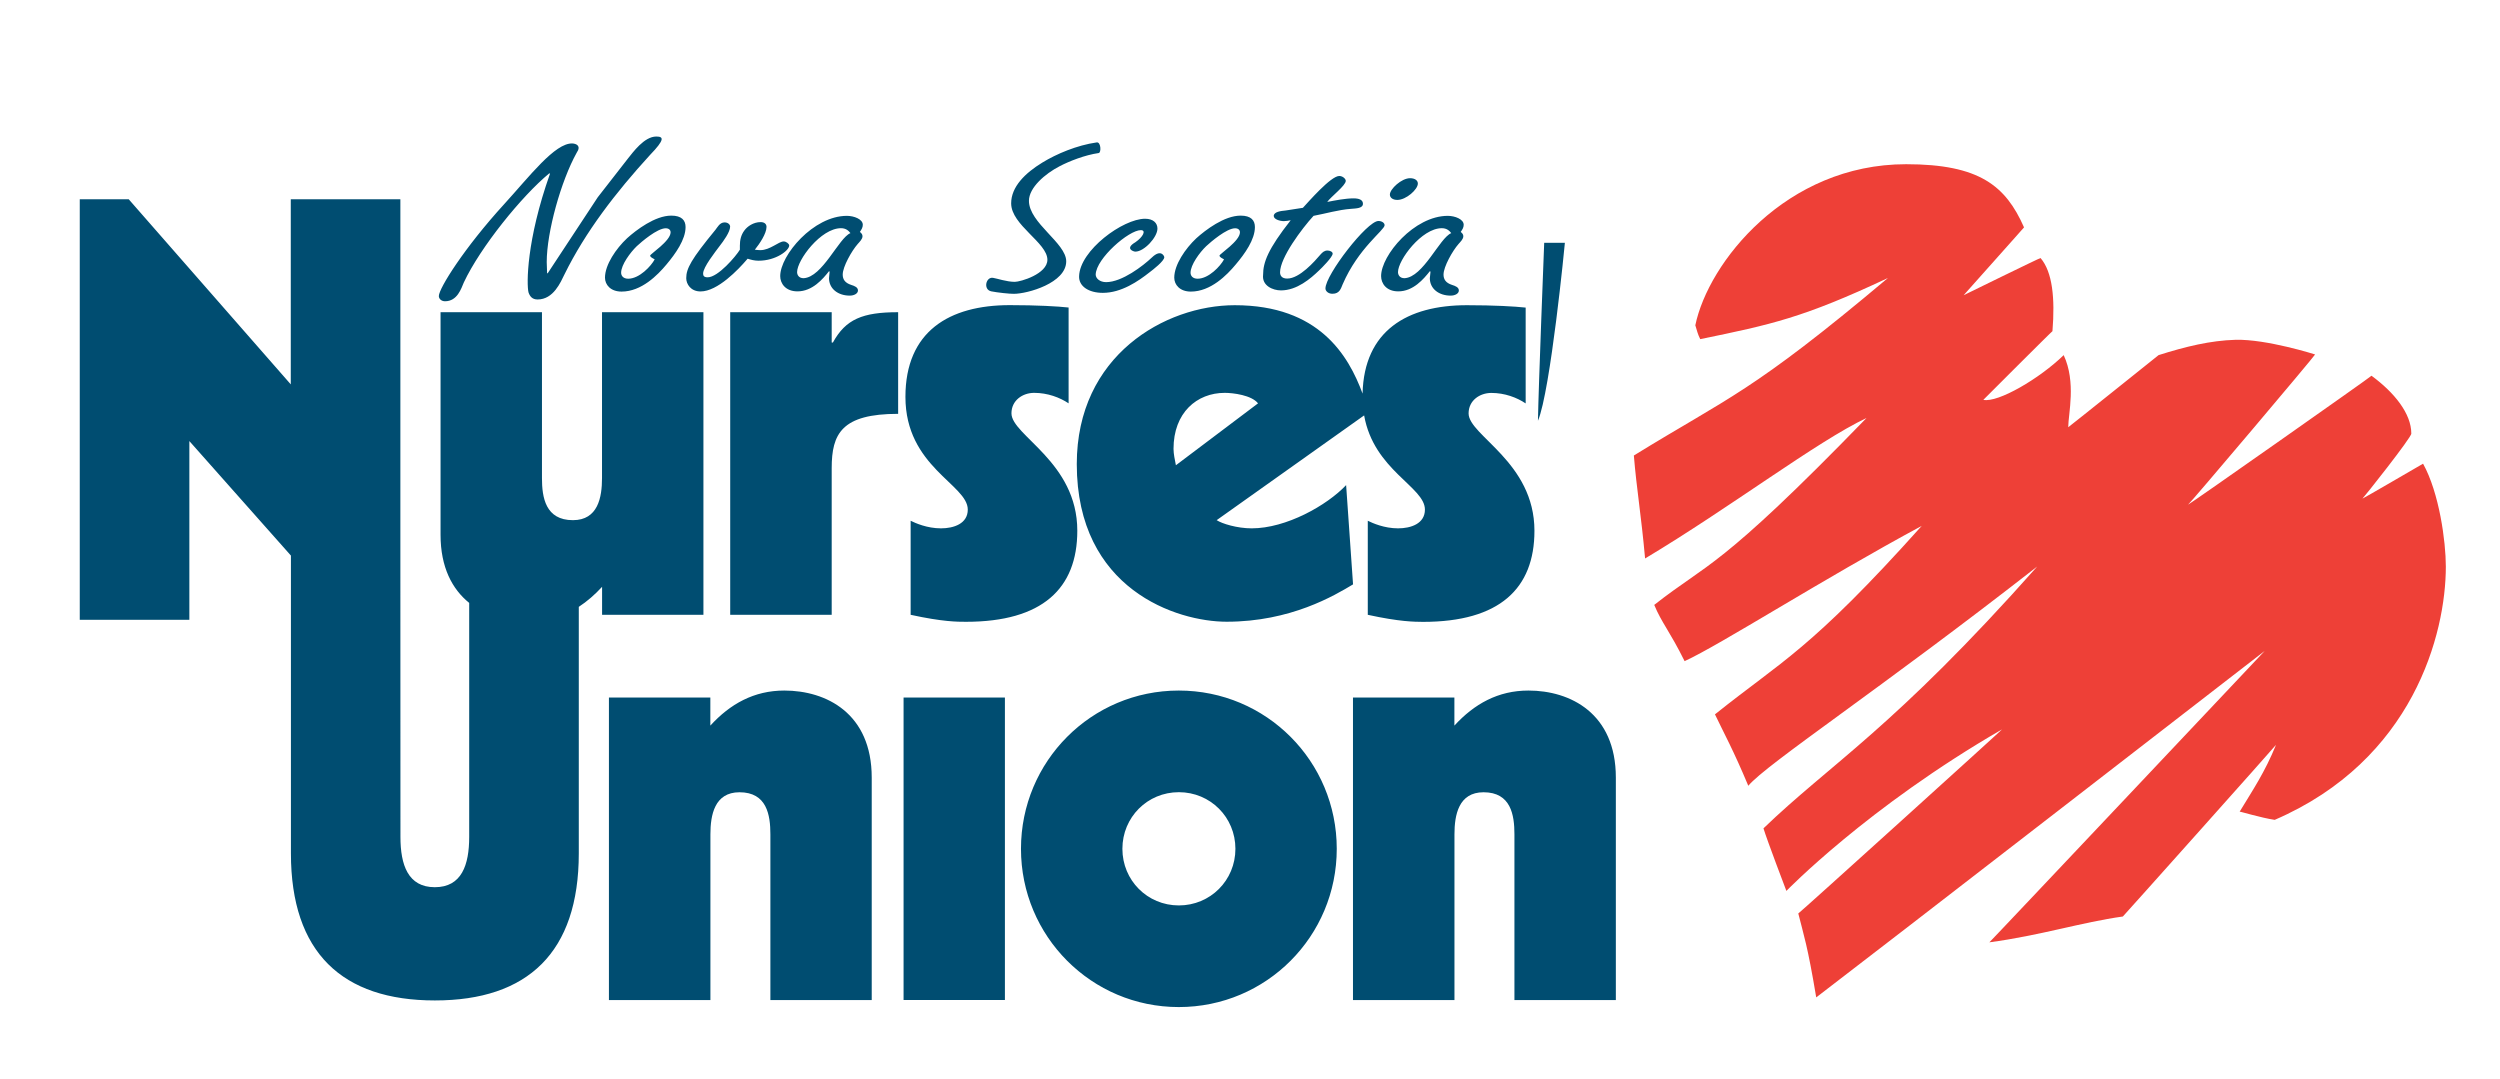
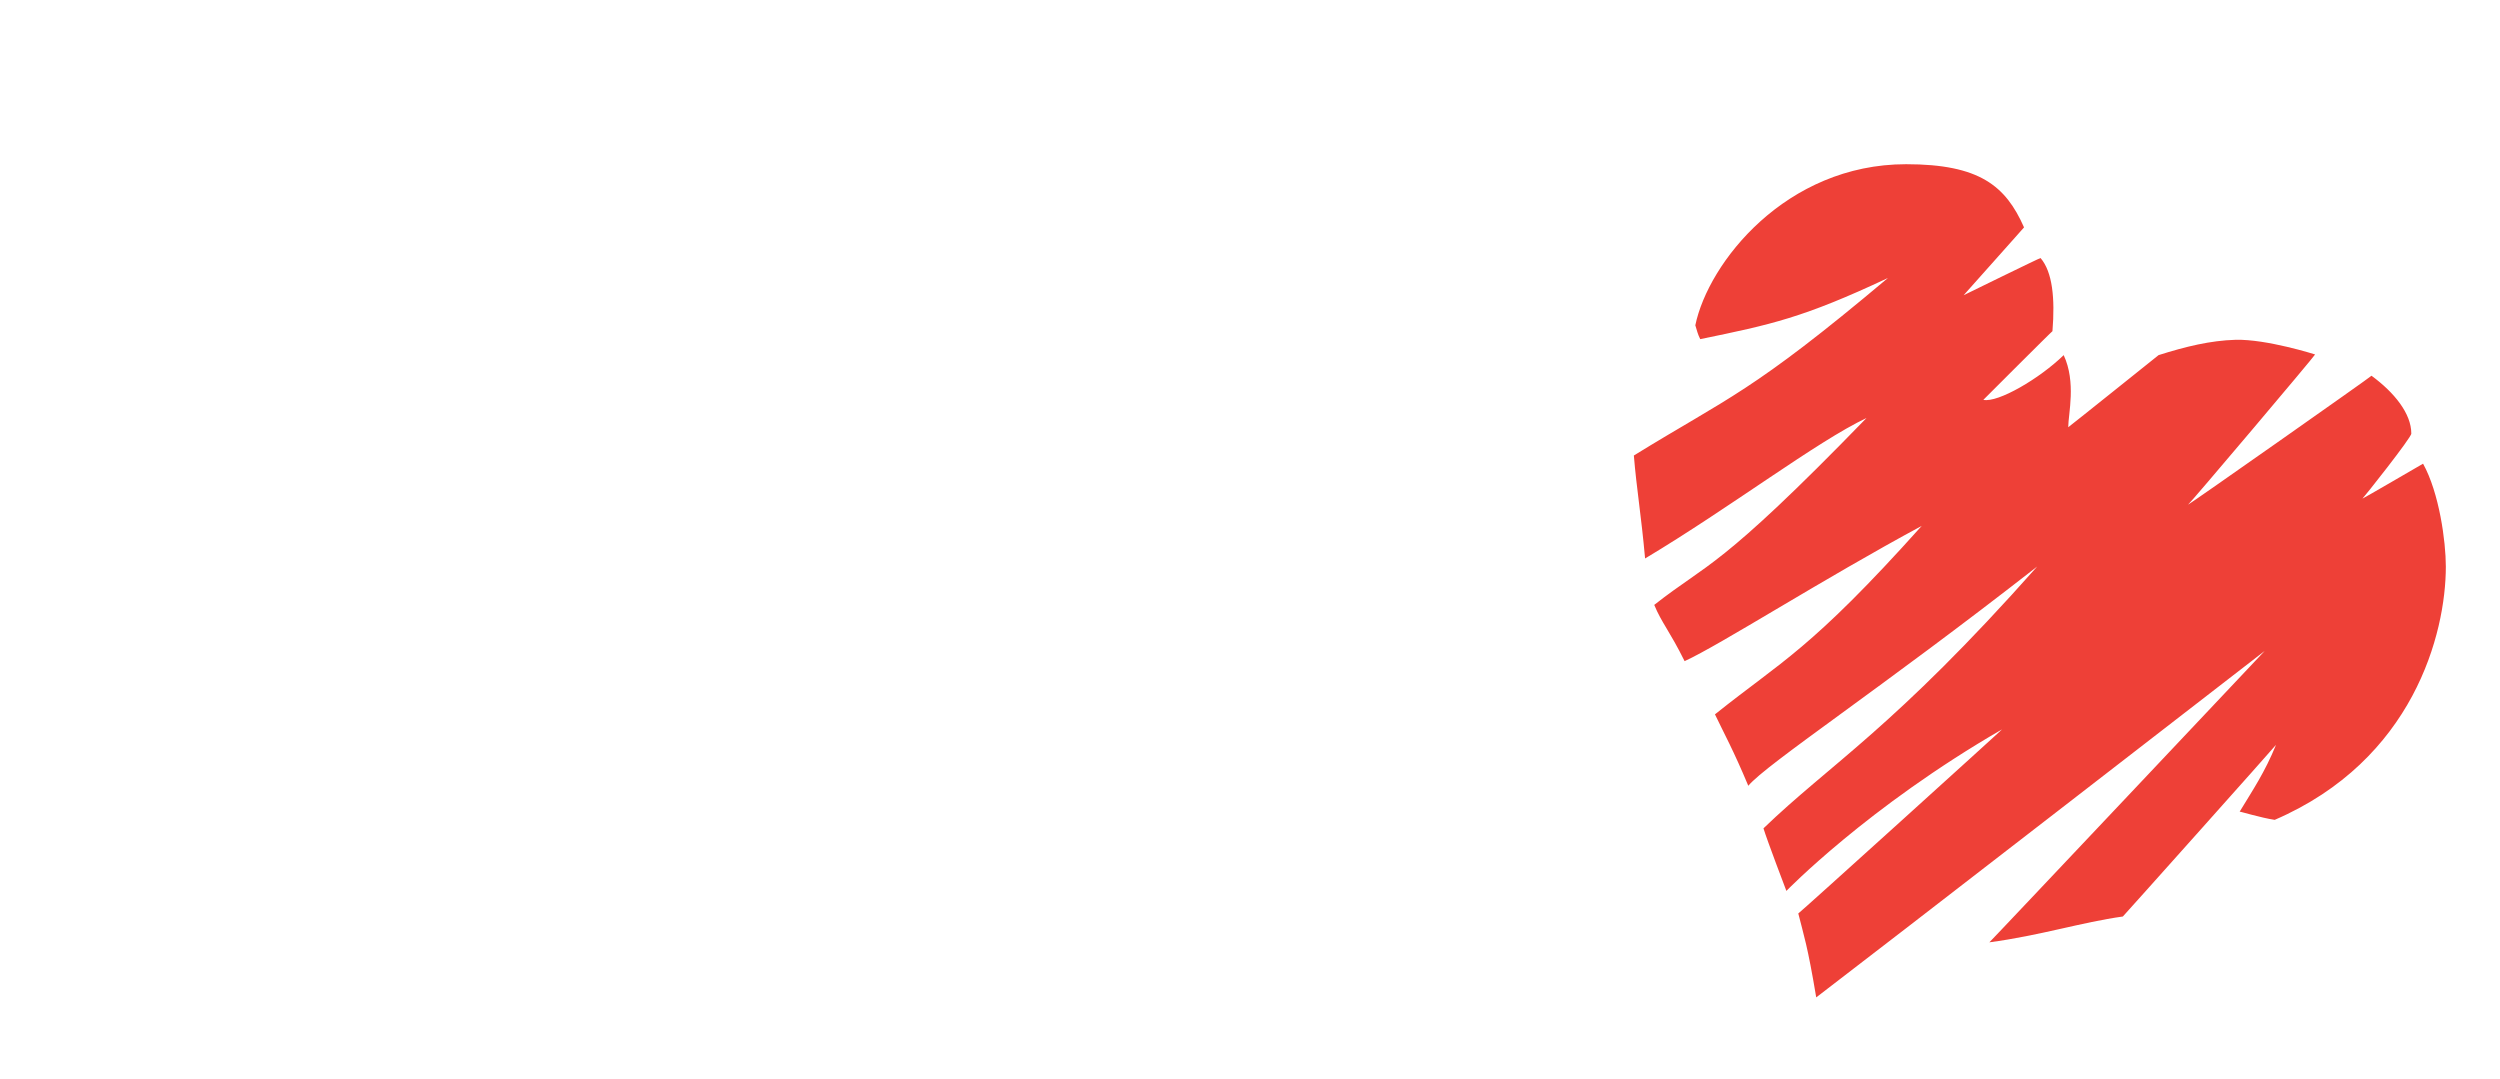
<svg xmlns="http://www.w3.org/2000/svg" version="1.1" id="Layer_1" x="0px" y="0px" viewBox="0 0 336 145" style="enable-background:new 0 0 336 145;" xml:space="preserve">
  <style type="text/css">
	.st0{fill:#EE4037;}
	.st1{fill:#004D71;}
</style>
  <path class="st0" d="M219.59,61.22c12.75-7.86,15.78-8.4,34.15-23.86c-11.41,5.36-15.69,6.26-25.23,8.22  c-0.38-0.77-0.39-1.04-0.66-1.86c1.74-8.42,12.17-21.65,28.33-21.65c9.88,0,13.39,2.92,15.85,8.49c0.04-0.03-8.12,9.12-8.12,9.12  s10.34-5.07,10.34-5c1.6,1.87,1.96,5.39,1.6,9.83c0-0.06-9.27,9.2-9.29,9.23c1.97,0.42,7.59-2.88,10.8-6.01  c1.7,3.66,0.62,7.87,0.61,9.69c0.01,0.03,12.14-9.69,12.14-9.69c3.66-1.16,6.97-1.96,10.34-2.06c4.18-0.11,10.7,1.97,10.7,1.97  c0.05,0.09-16.94,20.19-17.08,20.19c0.14,0,24.68-17.25,24.66-17.33c3.08,2.26,5.35,5.09,5.35,7.77c0.09,0.45-6.51,8.76-6.57,8.75  c0.06,0.01,8.18-4.72,8.15-4.7c2.17,3.91,3.06,10.43,3.06,13.83c0,9.02-4.37,26-23,34.04c-1.87-0.28-4.73-1.16-4.71-1.1  c1.77-2.92,3.38-5.29,4.89-8.99c0,0.07-20.6,23.13-20.59,23.08c-5.54,0.77-11.07,2.55-17.94,3.47c0,0.06,37-39.16,37-39.16  s-53.67,41.55-60.27,46.56c-1.16-6.97-1.69-8.4-2.41-11.28c0,0.1,27.5-24.79,27.38-24.74c-18.1,10.46-28.98,21.71-28.98,21.71  s-2.59-6.79-3.08-8.41c8.97-8.65,17.48-13.42,36.79-35.19c-21.04,16.44-36.38,26.54-38.83,29.47c-2.01-4.81-3.26-7.04-4.48-9.6  c8.98-7.19,12.82-8.62,27.79-25.33c-13.28,7.15-27.1,16-31.87,18.18c-2.01-4.06-3.08-5.14-4.08-7.56  c7.24-5.71,8.57-4.55,28.53-25.12c-6.67,3.15-18.26,12-29.76,18.88C220.57,69.17,219.95,65.64,219.59,61.22" />
-   <path class="st1" d="M181.84,134.4V93.75h13.63v3.77c2.67-2.91,5.87-4.71,9.95-4.71c5.63,0,11.75,3.06,11.75,11.7v29.9h-13.63  v-22.28c0-2.59-0.47-5.65-4.15-5.65c-3.36,0-3.91,3.06-3.91,5.65v22.28H181.84z M73.48,35.22l0.05,1.51h0.08l6.73-10.22l4.06-5.21  c0.66-0.81,2.18-2.95,3.8-2.95c1,0,1.18,0.39-0.83,2.47c-4.63,5.06-8.7,10.36-11.49,16.03c-0.53,1.08-1.49,3.4-3.63,3.4  c-0.74,0-1.05-0.45-1.22-0.96c-0.26-1.05-0.3-6.96,2.89-15.94l-0.09-0.06c-3.72,3.07-9.27,9.94-11.49,14.67  c-0.35,0.81-0.87,2.53-2.53,2.53c-0.52,0-0.83-0.36-0.83-0.7c0-1.02,3.41-6.47,8.78-12.35c3.41-3.73,6.82-8.25,9.18-8.16  c0.48,0.03,1.22,0.3,0.57,1.24C75.4,24.31,73.48,31.18,73.48,35.22 M90.22,28.98c1.4,0,1.92,0.63,1.92,1.54  c0,1.68-1.35,3.58-2.57,5.03c-1.18,1.42-3.36,3.64-6.03,3.64c-1.49,0-2.23-0.93-2.23-1.87c0-1.74,1.49-3.91,2.97-5.3  C85.51,30.91,88.04,28.98,90.22,28.98 M87.99,34.86c-0.22-0.12-0.61-0.3-0.61-0.51c0-0.21,2.75-1.96,2.75-3.13  c0-0.3-0.22-0.54-0.66-0.54c-1.14,0-3.28,1.84-3.89,2.41c-0.87,0.84-2.1,2.51-2.1,3.56c0,0.39,0.26,0.81,0.96,0.81  C85.94,37.45,87.51,35.76,87.99,34.86 M100.48,34.77l-0.13,0.15c-1.09,1.27-3.89,4.25-6.2,4.25c-1.31,0-1.92-0.99-1.92-1.78  c0-1.3,0.66-2.53,3.93-6.51c0.27-0.33,0.57-0.99,1.23-0.99c0.43,0,0.74,0.27,0.74,0.57c0,0.72-0.91,1.96-1.4,2.59  c-0.61,0.82-2.23,2.86-2.23,3.71c0,0.27,0.08,0.51,0.61,0.51c1.4,0,3.8-2.83,4.33-3.71v-0.54c0-0.72,0.13-1.42,0.61-2.05  c0.39-0.54,1.22-1.12,2.18-1.12c0.52,0,0.79,0.27,0.79,0.64c0,0.9-0.92,2.26-1.57,3.07c0.26,0.03,0.48,0.06,0.74,0.06  c1.31,0,2.45-1.17,3.14-1.17c0.35,0,0.74,0.33,0.74,0.54c0,0.67-1.79,2.05-4.11,2.05C101.4,35.04,100.96,34.92,100.48,34.77   M111.42,37.39l0.08-0.88l-0.08-0.06c-0.83,1.05-2.23,2.71-4.24,2.71c-1.62,0-2.32-1.08-2.32-2.05c0-2.8,4.46-8.1,8.96-8.1  c0.96,0,2.14,0.45,2.14,1.2c0,0.36-0.17,0.63-0.39,0.96c0.22,0.18,0.35,0.34,0.35,0.58c0,0.39-0.39,0.75-0.65,1.05  c-0.79,0.9-2.01,3.04-2.01,4.1c0,0.64,0.3,1.12,1.14,1.39c0.48,0.15,0.91,0.33,0.91,0.75c0,0.42-0.53,0.69-1.09,0.69  C112.64,39.74,111.42,38.81,111.42,37.39 M114.3,31.33c-0.26-0.33-0.61-0.66-1.27-0.66c-2.71,0-5.9,4.28-5.9,5.9  c0,0.36,0.22,0.82,0.87,0.82C110.54,37.27,112.73,31.97,114.3,31.33 M133.24,39.16c-1.16-0.23-0.72-2.03,0.26-1.81  c0.44,0.06,1.8,0.53,2.89,0.53c0.75,0,4.38-1.05,4.38-2.97c0-2.29-4.87-4.66-4.87-7.58c0-2.23,1.88-4.07,4.19-5.48  c1.91-1.17,4.65-2.33,7.31-2.71c0.57-0.08,0.63,1.38,0.26,1.43c-1.83,0.26-3.95,1.09-5.26,1.78c-1.92,0.99-4.11,2.86-4.11,4.64  c0,2.98,5.01,5.67,5.01,8.13c0,2.92-5.21,4.37-7.04,4.37C135.7,39.5,134.04,39.32,133.24,39.16 M153.9,29.4  c1.09,0,1.66,0.57,1.66,1.32c0,1.17-1.79,3.1-2.97,3.1c-0.22,0-1.48-0.39,0-1.26c1.05-0.72,1.49-1.63,0.74-1.63  c-1.62,0-5.99,3.79-6.07,5.96c0,0.54,0.57,1.03,1.4,1.03c2.14,0,4.98-2.2,6.16-3.32c1.22-1.17,1.66-0.18,1.66-0.03  c0,0.51-1.53,1.69-1.97,2.02c-1.53,1.21-3.8,2.77-6.29,2.77c-1.92,0-3.24-0.9-3.19-2.23C145.12,33.65,150.93,29.4,153.9,29.4   M166.74,28.98c1.4,0,1.92,0.63,1.92,1.54c0,1.68-1.35,3.58-2.58,5.03c-1.18,1.42-3.36,3.64-6.03,3.64c-1.49,0-2.23-0.93-2.23-1.87  c0-1.74,1.49-3.91,2.97-5.3C162.02,30.91,164.55,28.98,166.74,28.98 M164.51,34.86c-0.22-0.12-0.61-0.3-0.61-0.51  c0-0.21,2.75-1.96,2.75-3.13c0-0.3-0.22-0.54-0.65-0.54c-1.14,0-3.28,1.84-3.89,2.41c-0.88,0.84-2.1,2.51-2.1,3.56  c0,0.39,0.26,0.81,0.96,0.81C162.46,37.45,164.03,35.76,164.51,34.86 M172.79,28.29l2.32-0.36c0.7-0.75,3.75-4.28,4.89-4.28  c0.43,0,0.87,0.36,0.87,0.66c0,0.63-2.01,2.14-2.49,2.83c1.09-0.21,2.45-0.48,3.54-0.48c0.7,0,1.26,0.18,1.26,0.72  c0,0.63-0.91,0.63-1.62,0.69c-1.66,0.12-3.36,0.63-5.02,0.94c-1.57,1.71-4.5,5.63-4.5,7.59c0,0.42,0.22,0.84,0.96,0.84  c1.66,0,3.67-2.29,4.5-3.26c0.22-0.24,0.48-0.51,0.91-0.51c0.35,0,0.7,0.18,0.7,0.42c0,0.45-1.44,1.9-1.83,2.26  c-1.13,1.09-2.97,2.68-5.12,2.68c-1.09,0-2.57-0.63-2.4-2.08c0-1.69,0.65-3.46,3.71-7.35c-0.31,0.06-0.61,0.12-0.92,0.12  c-0.53,0-1.36-0.24-1.36-0.7C171.21,28.47,172.13,28.35,172.79,28.29 M178.14,38.77c0-1.84,5.59-9.07,7.12-9.07  c0.44,0,0.83,0.24,0.83,0.57c0,0.66-3.54,3.07-5.64,7.95c-0.22,0.51-0.39,1.26-1.35,1.26C178.54,39.5,178.14,39.13,178.14,38.77   M189.51,23.95c0.65,0,1.05,0.3,1.05,0.72c0,0.79-1.57,2.2-2.76,2.2c-0.61,0-1-0.3-1-0.72C186.8,25.4,188.37,23.95,189.51,23.95   M192.17,37.39l0.09-0.88l-0.09-0.06c-0.83,1.05-2.23,2.71-4.24,2.71c-1.62,0-2.31-1.08-2.31-2.05c0-2.8,4.45-8.1,8.96-8.1  c0.96,0,2.14,0.45,2.14,1.2c0,0.36-0.17,0.63-0.4,0.96c0.22,0.18,0.35,0.34,0.35,0.58c0,0.39-0.39,0.75-0.65,1.05  c-0.79,0.9-2.01,3.04-2.01,4.1c0,0.64,0.3,1.12,1.14,1.39c0.48,0.15,0.92,0.33,0.92,0.75c0,0.42-0.52,0.69-1.09,0.69  C193.39,39.74,192.17,38.81,192.17,37.39 M195.05,31.33c-0.26-0.33-0.61-0.66-1.27-0.66c-2.71,0-5.89,4.28-5.89,5.9  c0,0.36,0.22,0.82,0.87,0.82C191.29,37.27,193.48,31.97,195.05,31.33 M39.1,114.69V74.67L25.45,59.28V83.3H10.72V26.78h6.58  l21.78,24.88V26.78h14.73v49.76l0.01,35.94c0,3.77,1.02,6.76,4.62,6.76c3.61,0,4.62-2.99,4.62-6.76V81.03  c-2.28-1.84-3.85-4.78-3.85-9.15V41.96h13.63v22.3c0,2.59,0.47,5.65,4.16,5.65c3.37,0,3.91-3.06,3.91-5.65v-22.3h13.63v40.67H80.92  v-3.76c-0.97,1.05-2.01,1.96-3.13,2.69v33.13c0,13.34-6.89,19.77-19.34,19.77C45.99,134.46,39.1,128.02,39.1,114.69 M98.14,82.63  V41.96h13.64v4.08h0.16c1.72-3.14,3.99-4.08,8.77-4.08v13.66c-7.59,0-8.93,2.67-8.93,7.3v19.71H98.14z M122.39,82.63V69.99  c0.63,0.31,2.2,1.02,4.08,1.02c1.72,0,3.6-0.63,3.6-2.52c0-3.38-8.38-5.74-8.38-15.15c0-8.8,5.88-12.33,14.02-12.33  c3.68,0,6.42,0.16,7.91,0.32v12.88c-1.18-0.79-2.82-1.41-4.63-1.41c-1.56,0-3.05,1.02-3.05,2.75c0,2.99,8.85,6.52,8.85,15.78  c0,7.77-4.7,12.24-14.96,12.24C128.66,83.57,126.7,83.57,122.39,82.63 M158.04,62.53l11.04-8.32c-0.86-1.1-3.36-1.41-4.47-1.41  c-3.76,0-6.89,2.67-6.89,7.53C157.73,61.04,157.89,61.75,158.04,62.53 M183.83,82.63V69.99c0.63,0.31,2.2,1.02,4.07,1.02  c1.73,0,3.61-0.63,3.61-2.52c0-3.06-6.87-5.28-8.17-12.66l-19.82,14.08c0.71,0.47,2.75,1.1,4.71,1.1c4.62,0,10.1-3.07,12.69-5.81  l0.93,13.34c-2.5,1.5-8.38,5.02-16.99,5.02c-6.66,0-20.14-4.31-20.14-21.19c0-14.61,11.9-21.35,21.23-21.35  c11.33,0,15.29,6.76,17.18,11.88c0.2-8.47,6.01-11.88,14.01-11.88c3.68,0,6.42,0.16,7.91,0.32v12.88c-1.17-0.79-2.81-1.41-4.61-1.41  c-1.57,0-3.06,1.02-3.06,2.75c0,2.99,8.85,6.52,8.85,15.78c0,7.77-4.7,12.24-14.97,12.24C190.1,83.57,188.14,83.57,183.83,82.63   M206.7,56.55c0.08-4.65,0.84-23.92,0.84-23.92h2.78C210.33,32.63,208.39,52.58,206.7,56.55 M81.84,134.4V93.75h13.63v3.77  c2.66-2.91,5.87-4.71,9.94-4.71c5.64,0,11.75,3.06,11.75,11.7v29.9h-13.62v-22.28c0-2.59-0.47-5.65-4.15-5.65  c-3.36,0-3.91,3.06-3.91,5.65v22.28H81.84z M121.44,93.75h13.62v40.65h-13.62V93.75z M137.22,114.08c0-11.77,9.47-21.27,21.21-21.27  c11.76,0,21.23,9.5,21.23,21.27c0,11.77-9.47,21.27-21.23,21.27C146.7,135.35,137.22,125.85,137.22,114.08 M150.85,114.08  c0,4.24,3.36,7.61,7.59,7.61c4.23,0,7.6-3.37,7.6-7.61c0-4.24-3.37-7.61-7.6-7.61C154.21,106.47,150.85,109.84,150.85,114.08" />
</svg>